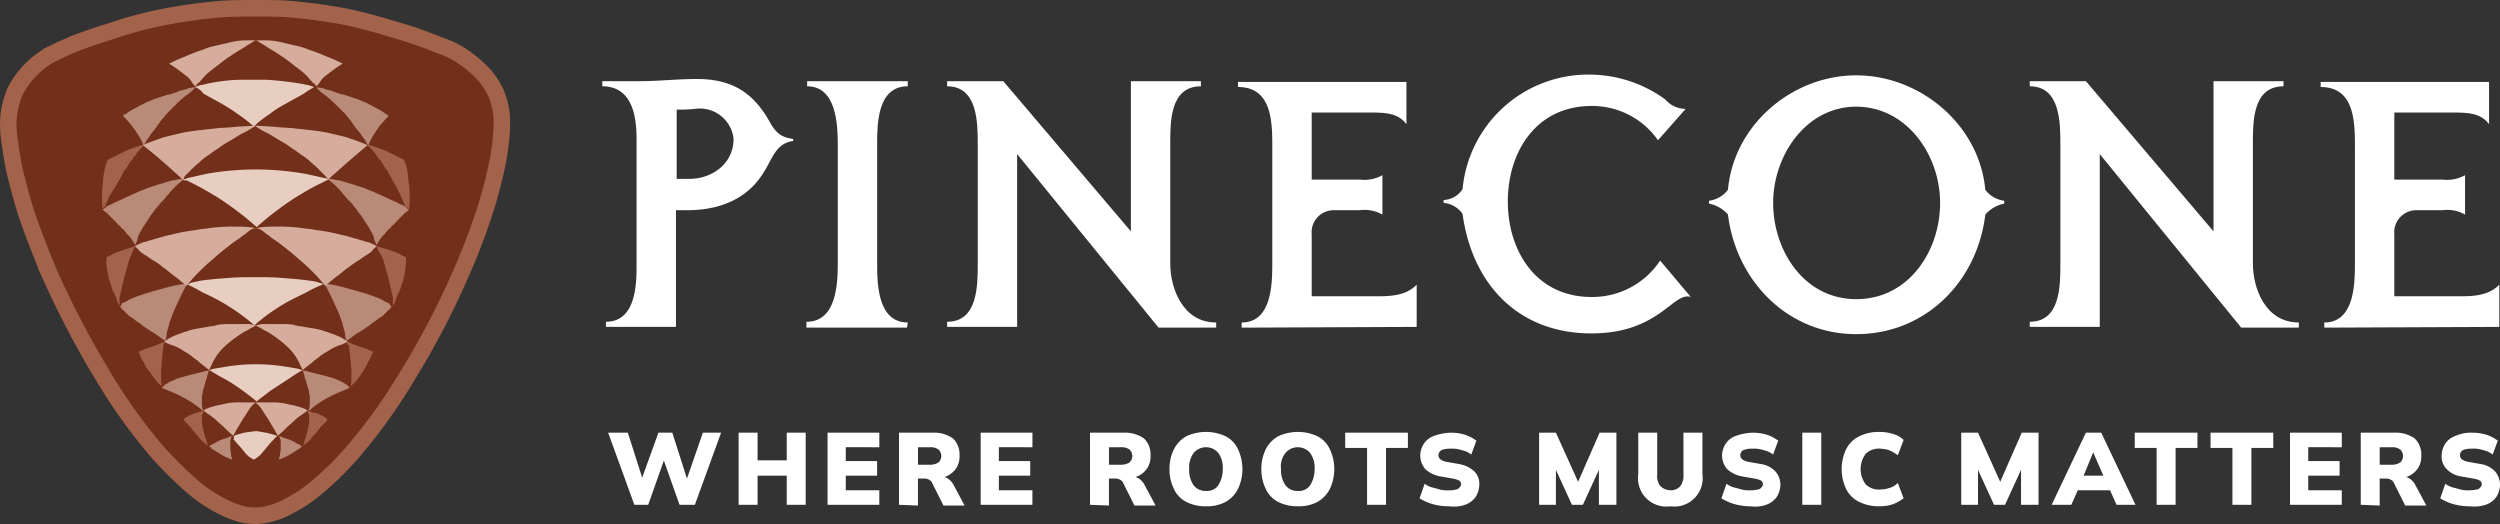
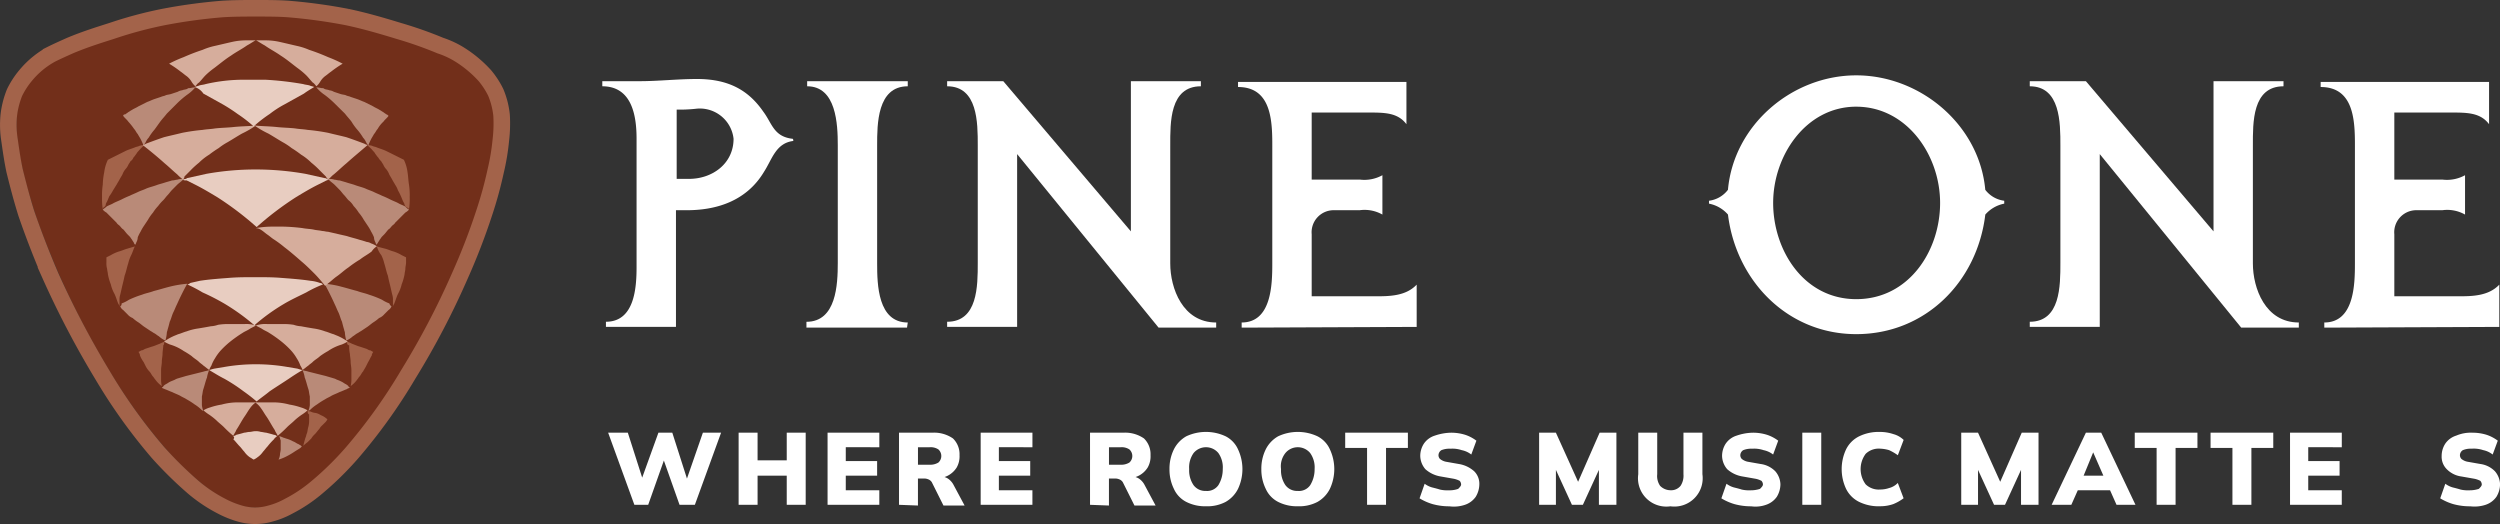
<svg xmlns="http://www.w3.org/2000/svg" width="302.042" height="63.312" viewBox="0 0 302.042 63.312">
  <rect x="0" y="0" width="302.042" height="63.312" fill="#333333" stroke="none" />
  <g id="pinecone-logo-horizontal-white_" data-name="pinecone-logo-horizontal-white " transform="translate(0.997 1)">
    <g id="Group_13248" data-name="Group 13248" transform="translate(71.771 8.015)">
      <path id="Path_36327" data-name="Path 36327" d="M121.777,36.187c-2.114.264-2.554,2.2-3.523,3.7-2.2,3.7-5.989,4.668-9.337,4.668H107.6V58.647H99.14v-.617c3.435,0,3.7-4.052,3.7-6.606v-15.5c0-2.731-.528-6.342-4.14-6.342v-.617h4.492c2.29,0,4.58-.264,6.958-.264,3.876,0,6.254,1.409,8.015,3.964,1.057,1.409,1.233,2.995,3.523,3.259C121.777,35.923,121.777,36.187,121.777,36.187Zm-11.891-3.876a18.411,18.411,0,0,1-2.2.088v8.368h1.5c2.819,0,5.373-1.85,5.373-4.844a4.1,4.1,0,0,0-4.668-3.611Z" transform="translate(-98.7 -28.172)" fill="#fff" />
      <path id="Path_36328" data-name="Path 36328" d="M138.855,58.771H126.7v-.7c3.611,0,3.787-4.492,3.787-7.135V36.751c0-2.554-.176-7.135-3.7-7.135V29h12.155v.617c-3.7,0-3.7,4.58-3.7,7.135V51.02c0,2.554.088,7.135,3.7,7.135l-.088.617Z" transform="translate(-102.037 -28.207)" fill="#fff" />
      <path id="Path_36329" data-name="Path 36329" d="M171.543,58.771,154.456,37.808V58.683H146v-.617c3.7,0,3.7-4.316,3.7-7.135V36.751c0-2.731,0-7.135-3.7-7.135V29h6.782L168.2,47.145V29h8.456v.617c-3.787,0-3.7,4.4-3.7,7.135V51.02c0,2.995,1.5,7.135,5.549,7.135v.617Z" transform="translate(-104.338 -28.207)" fill="#fff" />
      <path id="Path_36330" data-name="Path 36330" d="M186.34,58.783v-.617c3.611,0,3.7-4.58,3.7-7.135V37.468c0-3.083.176-7.751-4.14-7.751V29.1h20.347v5.109C205.19,32.8,203.6,32.8,201.578,32.8H194.8v8.1h5.813a4.493,4.493,0,0,0,2.731-.528v4.756a4.36,4.36,0,0,0-2.731-.528h-3.171a2.667,2.667,0,0,0-2.642,2.907V55h7.663c1.674,0,3.7,0,5.021-1.409V58.7l-21.139.088Z" transform="translate(-109.094 -28.219)" fill="#fff" />
-       <path id="Path_36331" data-name="Path 36331" d="M231.98,59.369c-8.9,0-14.445-5.989-15.59-14.445A3.11,3.11,0,0,0,214.1,43.6V43.25a2.861,2.861,0,0,0,2.29-1.321,15.246,15.246,0,0,1,15.5-13.829,15.634,15.634,0,0,1,8.984,2.995,3.249,3.249,0,0,0,2.466,1.145L240,36.027a9.706,9.706,0,0,0-8.015-4.14c-6.782,0-10.129,5.637-10.129,11.539S225.2,54.965,231.98,54.965a9.811,9.811,0,0,0,8.28-4.4l3.7,4.4c-2.114-.7-3.787,4.4-11.979,4.4Z" transform="translate(-112.455 -28.1)" fill="#fff" />
      <path id="Path_36332" data-name="Path 36332" d="M286.173,43.7a4.061,4.061,0,0,0-2.29,1.321c-.969,8.1-7.223,14.445-15.59,14.445s-14.533-6.518-15.5-14.445A4.061,4.061,0,0,0,250.5,43.7V43.35a3.414,3.414,0,0,0,2.29-1.321c.7-7.839,7.751-13.829,15.5-13.829s14.886,5.989,15.59,13.829a3.414,3.414,0,0,0,2.29,1.321V43.7Zm-17.88-11.715c-6.078,0-10.041,5.9-10.041,11.627s3.7,11.627,10.041,11.627,10.129-5.813,10.129-11.627S274.37,31.987,268.292,31.987Z" transform="translate(-116.793 -28.112)" fill="#fff" />
      <path id="Path_36333" data-name="Path 36333" d="M320.043,58.771,302.956,37.808V58.683H294.5v-.617c3.7,0,3.7-4.316,3.7-7.135V36.751c0-2.731,0-7.135-3.7-7.135V29h6.782L316.7,47.145V29h8.456v.617c-3.787,0-3.7,4.4-3.7,7.135V51.02c0,2.995,1.5,7.135,5.549,7.135v.617Z" transform="translate(-122.038 -28.207)" fill="#fff" />
      <path id="Path_36334" data-name="Path 36334" d="M334.84,58.783v-.617c3.611,0,3.7-4.58,3.7-7.135V37.468c0-3.083.176-7.751-4.14-7.751V29.1h20.347v5.109C353.69,32.8,352.1,32.8,350.078,32.8H343.3v8.1h5.813a4.493,4.493,0,0,0,2.731-.528v4.756a4.36,4.36,0,0,0-2.731-.528h-3.171a2.667,2.667,0,0,0-2.642,2.907V55h7.663c1.674,0,3.7,0,5.021-1.409V58.7l-21.139.088Z" transform="translate(-126.794 -28.219)" fill="#fff" />
    </g>
    <g id="Group_13250" data-name="Group 13250" transform="translate(0 0)">
      <g id="Group_13249" data-name="Group 13249" transform="translate(72.475 51.183)">
        <path id="Path_36335" data-name="Path 36335" d="M102.671,85.62,99.5,76.9h2.378l2.026,6.342h-.617l2.29-6.342h1.674l2.026,6.342h-.528l2.2-6.342h2.2l-3.171,8.72h-1.85l-2.026-5.725h.264l-2.026,5.725Z" transform="translate(-99.5 -76.812)" fill="#fff" />
        <path id="Path_36336" data-name="Path 36336" d="M117.4,85.62V76.9h2.29v3.347h3.523V76.9h2.29v8.72h-2.29V82.1H119.69V85.62Z" transform="translate(-101.634 -76.812)" fill="#fff" />
        <path id="Path_36337" data-name="Path 36337" d="M129.6,85.62V76.9h6.254v1.762H131.8v1.674h3.787V82.1H131.8v1.762h4.052V85.62Z" transform="translate(-103.088 -76.812)" fill="#fff" />
        <path id="Path_36338" data-name="Path 36338" d="M139.4,85.62V76.9h4.14a4.009,4.009,0,0,1,2.378.7,2.653,2.653,0,0,1,.793,2.026,2.7,2.7,0,0,1-.352,1.5,2.8,2.8,0,0,1-1.057.969,3.353,3.353,0,0,1-1.673.352l.088-.264h.617a1.776,1.776,0,0,1,.969.264,2.08,2.08,0,0,1,.7.793l1.321,2.466h-2.554l-1.409-2.819a.879.879,0,0,0-.44-.352,1.306,1.306,0,0,0-.617-.088h-.617v3.259l-2.29-.088Zm2.29-4.844H143.1a1.878,1.878,0,0,0,1.057-.264,1.068,1.068,0,0,0,0-1.585,1.693,1.693,0,0,0-1.057-.264H141.69v2.114Z" transform="translate(-104.256 -76.812)" fill="#fff" />
        <path id="Path_36339" data-name="Path 36339" d="M150.6,85.62V76.9h6.254v1.762H152.8v1.674h3.787V82.1H152.8v1.762h4.052V85.62Z" transform="translate(-105.591 -76.812)" fill="#fff" />
        <path id="Path_36340" data-name="Path 36340" d="M165.6,85.62V76.9h4.14a4.009,4.009,0,0,1,2.378.7,2.653,2.653,0,0,1,.793,2.026,2.7,2.7,0,0,1-.352,1.5,2.8,2.8,0,0,1-1.057.969,3.353,3.353,0,0,1-1.674.352l.088-.264h.617a1.776,1.776,0,0,1,.969.264,2.079,2.079,0,0,1,.7.793l1.321,2.466h-2.554l-1.409-2.819a.879.879,0,0,0-.44-.352,1.306,1.306,0,0,0-.617-.088h-.617v3.259l-2.29-.088Zm2.29-4.844H169.3a1.878,1.878,0,0,0,1.057-.264,1.068,1.068,0,0,0,0-1.585,1.693,1.693,0,0,0-1.057-.264H167.89v2.114Z" transform="translate(-107.379 -76.812)" fill="#fff" />
        <path id="Path_36341" data-name="Path 36341" d="M176.5,81.292a5.244,5.244,0,0,1,.528-2.378,3.732,3.732,0,0,1,1.5-1.585,5.615,5.615,0,0,1,4.756,0,3.276,3.276,0,0,1,1.5,1.585,5.615,5.615,0,0,1,0,4.756,3.731,3.731,0,0,1-1.5,1.585,4.754,4.754,0,0,1-2.378.528,4.991,4.991,0,0,1-2.378-.528,3.276,3.276,0,0,1-1.5-1.585,5.244,5.244,0,0,1-.528-2.378Zm2.378,0a3.164,3.164,0,0,0,.529,1.938,1.762,1.762,0,0,0,1.5.7,1.655,1.655,0,0,0,1.5-.7,3.635,3.635,0,0,0,.528-1.938,2.993,2.993,0,0,0-.528-1.938,1.943,1.943,0,0,0-2.995,0A2.993,2.993,0,0,0,178.878,81.292Z" transform="translate(-108.678 -76.8)" fill="#fff" />
        <path id="Path_36342" data-name="Path 36342" d="M189.1,81.292a5.244,5.244,0,0,1,.528-2.378,3.731,3.731,0,0,1,1.5-1.585,5.615,5.615,0,0,1,4.756,0,3.276,3.276,0,0,1,1.5,1.585,5.615,5.615,0,0,1,0,4.756,3.732,3.732,0,0,1-1.5,1.585,4.754,4.754,0,0,1-2.378.528,4.991,4.991,0,0,1-2.378-.528,3.276,3.276,0,0,1-1.5-1.585,5.244,5.244,0,0,1-.528-2.378Zm2.378,0a3.165,3.165,0,0,0,.528,1.938,1.762,1.762,0,0,0,1.5.7,1.655,1.655,0,0,0,1.5-.7,3.635,3.635,0,0,0,.529-1.938A2.993,2.993,0,0,0,195,79.354a1.943,1.943,0,0,0-2.995,0A2.558,2.558,0,0,0,191.478,81.292Z" transform="translate(-110.18 -76.8)" fill="#fff" />
        <path id="Path_36343" data-name="Path 36343" d="M203.242,85.62V78.75H200.6V76.9h7.575v1.85h-2.642v6.87Z" transform="translate(-111.55 -76.812)" fill="#fff" />
        <path id="Path_36344" data-name="Path 36344" d="M214.411,85.8a7.508,7.508,0,0,1-2.026-.264,6.609,6.609,0,0,1-1.585-.7l.617-1.762a2.755,2.755,0,0,0,.881.44c.352.088.7.176.969.264a3.948,3.948,0,0,0,1.057.088,3.061,3.061,0,0,0,1.145-.176c.176-.176.352-.352.352-.528a.673.673,0,0,0-.176-.44,2.662,2.662,0,0,0-.793-.264l-1.5-.264a3.641,3.641,0,0,1-1.85-.881,2.532,2.532,0,0,1-.617-1.585,2.73,2.73,0,0,1,.44-1.5,2.49,2.49,0,0,1,1.321-.969,6.333,6.333,0,0,1,1.938-.352,5.679,5.679,0,0,1,1.762.264,4.668,4.668,0,0,1,1.321.7l-.617,1.674a2.729,2.729,0,0,0-1.145-.528,3.65,3.65,0,0,0-1.409-.176,2.53,2.53,0,0,0-1.057.176.741.741,0,0,0-.352.617.673.673,0,0,0,.176.44,1.66,1.66,0,0,0,.793.352l1.5.264a3.641,3.641,0,0,1,1.85.881,2.123,2.123,0,0,1,.617,1.585,2.97,2.97,0,0,1-.44,1.5,2.6,2.6,0,0,1-1.321.969,4.151,4.151,0,0,1-1.85.176Z" transform="translate(-112.766 -76.812)" fill="#fff" />
        <path id="Path_36345" data-name="Path 36345" d="M227.2,85.62V76.9h2.026l2.907,6.43h-.44l2.819-6.43h2.026v8.72h-2.114V80.247h.528l-2.466,5.373h-1.321L228.7,80.247h.529V85.62Z" transform="translate(-114.721 -76.812)" fill="#fff" />
        <path id="Path_36346" data-name="Path 36346" d="M244.676,85.8a3.426,3.426,0,0,1-3.876-3.876V76.9h2.29v5.021a2.082,2.082,0,0,0,.352,1.409,1.784,1.784,0,0,0,1.233.529,1.478,1.478,0,0,0,1.233-.529,2.234,2.234,0,0,0,.352-1.409V76.9h2.29v5.021a3.426,3.426,0,0,1-3.875,3.876Z" transform="translate(-116.342 -76.812)" fill="#fff" />
        <path id="Path_36347" data-name="Path 36347" d="M255.811,85.8a7.508,7.508,0,0,1-2.026-.264,6.608,6.608,0,0,1-1.585-.7l.617-1.762a2.755,2.755,0,0,0,.881.44c.352.088.7.176.969.264a3.948,3.948,0,0,0,1.057.088,3.451,3.451,0,0,0,1.145-.176c.176-.176.352-.352.352-.528a.673.673,0,0,0-.176-.44,2.663,2.663,0,0,0-.793-.264l-1.5-.264a3.641,3.641,0,0,1-1.85-.881,2.532,2.532,0,0,1-.617-1.585,2.73,2.73,0,0,1,.44-1.5,2.49,2.49,0,0,1,1.321-.969,6.334,6.334,0,0,1,1.938-.352,5.679,5.679,0,0,1,1.762.264,4.668,4.668,0,0,1,1.321.7l-.617,1.674a2.73,2.73,0,0,0-1.145-.528,3.651,3.651,0,0,0-1.409-.176,2.53,2.53,0,0,0-1.057.176.742.742,0,0,0-.352.617.673.673,0,0,0,.176.44,1.659,1.659,0,0,0,.793.352l1.5.264a3.034,3.034,0,0,1,1.762.881,2.533,2.533,0,0,1,.617,1.585,2.969,2.969,0,0,1-.44,1.5,2.6,2.6,0,0,1-1.321.969,3.763,3.763,0,0,1-1.762.176Z" transform="translate(-117.701 -76.812)" fill="#fff" />
        <path id="Path_36348" data-name="Path 36348" d="M263.3,85.62V76.9h2.29v8.72Z" transform="translate(-119.024 -76.812)" fill="#fff" />
        <path id="Path_36349" data-name="Path 36349" d="M273.28,85.784a5.363,5.363,0,0,1-2.466-.528,3.457,3.457,0,0,1-1.585-1.585,5.615,5.615,0,0,1,0-4.756,3.457,3.457,0,0,1,1.585-1.585,5.363,5.363,0,0,1,2.466-.528,5.129,5.129,0,0,1,1.674.264,2.839,2.839,0,0,1,1.233.7l-.7,1.85A6.567,6.567,0,0,0,274.425,79a4.422,4.422,0,0,0-1.057-.176,2.271,2.271,0,0,0-1.762.617,3.083,3.083,0,0,0,0,3.7,2.271,2.271,0,0,0,1.762.617,3.286,3.286,0,0,0,1.057-.176,2.216,2.216,0,0,0,1.057-.617l.7,1.85a5.614,5.614,0,0,1-1.233.7,4.767,4.767,0,0,1-1.674.264Z" transform="translate(-119.667 -76.8)" fill="#fff" />
        <path id="Path_36350" data-name="Path 36350" d="M285.1,85.62V76.9h2.026l2.907,6.43h-.44l2.819-6.43h2.026v8.72h-2.114V80.247h.529l-2.466,5.373h-1.321L286.6,80.247h.528V85.62Z" transform="translate(-121.622 -76.812)" fill="#fff" />
        <path id="Path_36351" data-name="Path 36351" d="M297.5,85.62l4.14-8.72h1.85l4.14,8.72h-2.29l-1.057-2.378.881.617h-5.109l.881-.617-1.057,2.378Zm5.021-6.342-1.409,3.435-.352-.617h3.611l-.352.617-1.5-3.435Z" transform="translate(-123.1 -76.812)" fill="#fff" />
        <path id="Path_36352" data-name="Path 36352" d="M311.542,85.62V78.75H308.9V76.9h7.575v1.85h-2.642v6.87Z" transform="translate(-124.459 -76.812)" fill="#fff" />
        <path id="Path_36353" data-name="Path 36353" d="M321.942,85.62V78.75H319.3V76.9h7.575v1.85h-2.642v6.87Z" transform="translate(-125.699 -76.812)" fill="#fff" />
        <path id="Path_36354" data-name="Path 36354" d="M330.2,85.62V76.9h6.254v1.762H332.4v1.674h3.787V82.1H332.4v1.762h4.052V85.62Z" transform="translate(-126.998 -76.812)" fill="#fff" />
-         <path id="Path_36355" data-name="Path 36355" d="M339.9,85.62V76.9h4.14a4.009,4.009,0,0,1,2.378.7,2.653,2.653,0,0,1,.793,2.026,2.7,2.7,0,0,1-.352,1.5,2.8,2.8,0,0,1-1.057.969,3.353,3.353,0,0,1-1.674.352l.088-.264h.617a1.776,1.776,0,0,1,.969.264,2.08,2.08,0,0,1,.7.793l1.321,2.466h-2.554l-1.409-2.819a.879.879,0,0,0-.44-.352,1.306,1.306,0,0,0-.617-.088h-.617v3.259l-2.29-.088Zm2.29-4.844H343.6a1.879,1.879,0,0,0,1.057-.264,1.068,1.068,0,0,0,0-1.585,1.693,1.693,0,0,0-1.057-.264H342.19v2.114Z" transform="translate(-128.154 -76.812)" fill="#fff" />
        <path id="Path_36356" data-name="Path 36356" d="M354.411,85.8a7.507,7.507,0,0,1-2.026-.264,6.608,6.608,0,0,1-1.585-.7l.617-1.762a2.755,2.755,0,0,0,.881.44c.352.088.7.176.969.264a3.948,3.948,0,0,0,1.057.088,3.451,3.451,0,0,0,1.145-.176c.176-.176.352-.352.352-.528a.673.673,0,0,0-.176-.44,2.661,2.661,0,0,0-.793-.264l-1.5-.264a3.034,3.034,0,0,1-1.762-.881,2.123,2.123,0,0,1-.617-1.585,2.73,2.73,0,0,1,.44-1.5,2.491,2.491,0,0,1,1.321-.969,4.481,4.481,0,0,1,1.938-.352,5.679,5.679,0,0,1,1.762.264,4.668,4.668,0,0,1,1.321.7l-.617,1.674A2.73,2.73,0,0,0,356,79.014a3.651,3.651,0,0,0-1.409-.176,2.529,2.529,0,0,0-1.057.176.741.741,0,0,0-.352.617.673.673,0,0,0,.176.44,1.66,1.66,0,0,0,.793.352l1.5.264a3.034,3.034,0,0,1,1.762.881,2.533,2.533,0,0,1,.617,1.585,2.97,2.97,0,0,1-.44,1.5,2.6,2.6,0,0,1-1.321.969,4.289,4.289,0,0,1-1.85.176Z" transform="translate(-129.453 -76.812)" fill="#fff" />
      </g>
-       <path id="Path_36357" data-name="Path 36357" d="M48.783,20c-1.5,0-2.73,0-3.964.088a64.19,64.19,0,0,0-7.046.973c-1.938.442-3.964.973-6.166,1.593a45.209,45.209,0,0,0-4.933,1.77,12.52,12.52,0,0,0-2.2,1.062,9.193,9.193,0,0,0-2.819,2.3,6.583,6.583,0,0,0-1.145,1.858,7.874,7.874,0,0,0-.617,2.478,10.449,10.449,0,0,0,.088,2.832,31.316,31.316,0,0,0,.617,3.628c.352,1.681.881,3.274,1.409,5.044.793,2.389,1.762,4.778,2.907,7.433a100.789,100.789,0,0,0,6.166,11.857,66.772,66.772,0,0,0,6.694,9.291,35.615,35.615,0,0,0,4.14,4.07,16.334,16.334,0,0,0,3.259,2.212,11.918,11.918,0,0,0,2.026.8,7.585,7.585,0,0,0,3.259,0,11.917,11.917,0,0,0,2.026-.8,19.3,19.3,0,0,0,3.259-2.212,35.617,35.617,0,0,0,4.14-4.07,64.889,64.889,0,0,0,6.694-9.291,100.787,100.787,0,0,0,6.166-11.857c1.145-2.655,2.114-5.044,2.907-7.433.528-1.681,1.057-3.451,1.409-5.044a31.312,31.312,0,0,0,.617-3.628,16.091,16.091,0,0,0,.088-2.832,7.312,7.312,0,0,0-.617-2.478A10.606,10.606,0,0,0,76,27.787a10.375,10.375,0,0,0-2.819-2.3,23.926,23.926,0,0,0-2.2-1.062c-1.409-.619-3.083-1.15-4.933-1.77a48.841,48.841,0,0,0-6.166-1.593,61.381,61.381,0,0,0-7.046-.973C51.425,20,50.1,20,48.783,20Z" transform="translate(-18.865 -19.119)" fill="#722f1a" />
+       <path id="Path_36357" data-name="Path 36357" d="M48.783,20c-1.5,0-2.73,0-3.964.088a64.19,64.19,0,0,0-7.046.973c-1.938.442-3.964.973-6.166,1.593a45.209,45.209,0,0,0-4.933,1.77,12.52,12.52,0,0,0-2.2,1.062,9.193,9.193,0,0,0-2.819,2.3,6.583,6.583,0,0,0-1.145,1.858,7.874,7.874,0,0,0-.617,2.478,10.449,10.449,0,0,0,.088,2.832,31.316,31.316,0,0,0,.617,3.628c.352,1.681.881,3.274,1.409,5.044.793,2.389,1.762,4.778,2.907,7.433a100.789,100.789,0,0,0,6.166,11.857,66.772,66.772,0,0,0,6.694,9.291,35.615,35.615,0,0,0,4.14,4.07,16.334,16.334,0,0,0,3.259,2.212,11.918,11.918,0,0,0,2.026.8,7.585,7.585,0,0,0,3.259,0,11.917,11.917,0,0,0,2.026-.8,19.3,19.3,0,0,0,3.259-2.212,35.617,35.617,0,0,0,4.14-4.07,64.889,64.889,0,0,0,6.694-9.291,100.787,100.787,0,0,0,6.166-11.857c1.145-2.655,2.114-5.044,2.907-7.433.528-1.681,1.057-3.451,1.409-5.044a31.312,31.312,0,0,0,.617-3.628,16.091,16.091,0,0,0,.088-2.832,7.312,7.312,0,0,0-.617-2.478A10.606,10.606,0,0,0,76,27.787a10.375,10.375,0,0,0-2.819-2.3,23.926,23.926,0,0,0-2.2-1.062c-1.409-.619-3.083-1.15-4.933-1.77a48.841,48.841,0,0,0-6.166-1.593,61.381,61.381,0,0,0-7.046-.973C51.425,20,50.1,20,48.783,20" transform="translate(-18.865 -19.119)" fill="#722f1a" />
      <path id="Path_36358" data-name="Path 36358" d="M48.652,19c-1.321,0-2.642,0-4.052.088a65.766,65.766,0,0,0-7.135.973,50.121,50.121,0,0,0-6.254,1.681c-1.674.531-3.347,1.062-5.021,1.769-.793.354-1.585.708-2.29,1.062a10.627,10.627,0,0,0-3.083,2.566A10.051,10.051,0,0,0,19.5,29.174a10.489,10.489,0,0,0-.7,2.743,11.585,11.585,0,0,0,.088,3.008c.176,1.239.352,2.477.617,3.716.44,1.769.881,3.45,1.409,5.131.881,2.566,1.85,5.043,2.907,7.52a110.208,110.208,0,0,0,6.254,11.944A65.905,65.905,0,0,0,36.849,72.7a47,47,0,0,0,4.228,4.158,17.943,17.943,0,0,0,3.435,2.3,11.459,11.459,0,0,0,2.2.885,6.578,6.578,0,0,0,3.7,0,9.564,9.564,0,0,0,2.2-.885,17.943,17.943,0,0,0,3.435-2.3A37.537,37.537,0,0,0,60.278,72.7a65.906,65.906,0,0,0,6.782-9.467,95.933,95.933,0,0,0,6.254-11.944,77.9,77.9,0,0,0,2.907-7.52,48.866,48.866,0,0,0,1.409-5.131,27.244,27.244,0,0,0,.617-3.716,16.922,16.922,0,0,0,.088-3.008,9.668,9.668,0,0,0-.7-2.743,10.05,10.05,0,0,0-1.321-2.035,14.443,14.443,0,0,0-3.083-2.566,10.787,10.787,0,0,0-2.29-1.062,48.19,48.19,0,0,0-5.021-1.769c-2.026-.619-4.14-1.239-6.254-1.681a65.766,65.766,0,0,0-7.135-.973C51.294,19,49.973,19,48.652,19Z" transform="translate(-18.734 -19)" fill="none" stroke="#a3634a" stroke-width="2" />
      <path id="Path_36359" data-name="Path 36359" d="M65.2,64.5a4.29,4.29,0,0,1,.617.264c.264.088.617.264.969.352l.793.264c.176.088.264.176.44.176.176.088.264.176.352.176-.088.176-.176.264-.176.44-.176.264-.264.528-.44.793l-.264.528c-.088.176-.264.44-.352.617-.176.176-.264.44-.44.617-.088.088-.176.264-.264.352a3.363,3.363,0,0,1-.793.793,3.3,3.3,0,0,0,.088-.881V67.935c0-.352-.088-.7-.088-.969,0-.352-.088-.7-.088-.969a4.289,4.289,0,0,1-.088-1.057c-.264,0-.264-.264-.264-.44" transform="translate(-24.273 -24.227)" fill="#a3634a" />
      <path id="Path_36360" data-name="Path 36360" d="M59.728,73.9c.088,0,.176.088.352.088a1.633,1.633,0,0,0,.617.176,1.865,1.865,0,0,1,.617.264,2.208,2.208,0,0,1,.617.352c.088.088.176.088.176.176a1.546,1.546,0,0,1-.352.44l-.264.264a1.546,1.546,0,0,0-.352.44c-.176.176-.352.44-.528.617a2.336,2.336,0,0,0-.44.528l-.44.44a6.49,6.49,0,0,0-.528.44c.088-.352.176-.7.264-.969.088-.176.088-.352.176-.528.088-.264.088-.528.176-.793a3,3,0,0,0,.088-.881V74.34c-.176-.088-.176-.264-.176-.44" transform="translate(-23.558 -25.272)" fill="#a3634a" />
      <path id="Path_36361" data-name="Path 36361" d="M69.3,51.5c.264.088.617.176.969.264s.7.264,1.057.352a4.72,4.72,0,0,1,.969.44l.528.264v.617c0,.264-.088.528-.088.793,0,.176-.088.44-.088.617a6.487,6.487,0,0,1-.352,1.233,4.424,4.424,0,0,1-.44,1.145c-.176.352-.264.7-.44,1.145-.088.176-.176.264-.176.44v-.793a1.939,1.939,0,0,0-.088-.7c-.088-.352-.176-.793-.264-1.145s-.176-.7-.264-1.145c-.176-.44-.264-.969-.44-1.5a4.292,4.292,0,0,0-.352-.969A2.977,2.977,0,0,1,69.3,51.5" transform="translate(-24.761 -22.729)" fill="#a3634a" />
      <path id="Path_36362" data-name="Path 36362" d="M52.7,23.4h1.321a7.757,7.757,0,0,1,1.5.176c.793.176,1.5.352,2.29.528a7.751,7.751,0,0,1,1.321.44,24.427,24.427,0,0,1,2.29.881,15.5,15.5,0,0,1,1.762.793,13.438,13.438,0,0,0-1.409.969c-.264.176-.44.352-.7.528a2.375,2.375,0,0,0-.617.7,2.335,2.335,0,0,1-.44.528c-.176-.176-.264-.352-.44-.44-.264-.264-.528-.617-.793-.881a9.33,9.33,0,0,0-1.057-.881c-.7-.528-1.321-1.057-2.026-1.5-.617-.44-1.321-.793-1.938-1.233-.352-.176-.7-.44-1.057-.617" transform="translate(-22.783 -19.524)" fill="#d6ad9c" />
      <path id="Path_36363" data-name="Path 36363" d="M39.771,64.5a4.291,4.291,0,0,0-.617.264c-.264.088-.617.264-.969.352l-.793.264c-.176.088-.264.176-.44.176-.176.088-.264.176-.352.176.088.176.176.264.176.44a3.571,3.571,0,0,0,.44.793l.264.528a2.677,2.677,0,0,0,.44.617c.176.176.264.44.44.617.088.088.176.264.264.352a3.363,3.363,0,0,0,.793.793,3.3,3.3,0,0,1-.088-.881V67.935c0-.352.088-.7.088-.969,0-.352.088-.7.088-.969,0-.352.088-.7.088-1.057.088,0,.088-.264.176-.44" transform="translate(-20.864 -24.227)" fill="#a3634a" />
      <path id="Path_36364" data-name="Path 36364" d="M51.282,23.4H49.96a7.757,7.757,0,0,0-1.5.176c-.793.176-1.5.352-2.29.528a7.752,7.752,0,0,0-1.321.44,24.426,24.426,0,0,0-2.29.881,15.5,15.5,0,0,0-1.762.793,13.438,13.438,0,0,1,1.409.969c.264.176.44.352.7.528a2.375,2.375,0,0,1,.617.7,2.335,2.335,0,0,0,.44.528c.176-.176.264-.352.44-.44.264-.264.528-.617.793-.881a9.33,9.33,0,0,1,1.057-.881c.7-.528,1.321-1.057,2.026-1.5.617-.44,1.321-.793,1.938-1.233.352-.176.7-.44,1.057-.617" transform="translate(-21.364 -19.524)" fill="#d6ad9c" />
      <path id="Path_36365" data-name="Path 36365" d="M35.635,51.5c-.264.088-.617.176-.881.264-.352.088-.7.264-1.057.352a4.721,4.721,0,0,0-.969.44l-.528.264v.617a2.439,2.439,0,0,0,.088.793c0,.176.088.44.088.617a6.488,6.488,0,0,0,.352,1.233,4.425,4.425,0,0,0,.44,1.145c.176.352.264.7.44,1.145.088.176.176.264.176.44v-.793a1.939,1.939,0,0,1,.088-.7c.088-.352.176-.793.264-1.145s.176-.7.264-1.145c.176-.44.264-.969.44-1.5a4.293,4.293,0,0,1,.352-.969c.176-.352.264-.7.44-1.057" transform="translate(-20.339 -22.729)" fill="#a3634a" />
-       <path id="Path_36366" data-name="Path 36366" d="M45.178,73.9c-.088,0-.176.088-.352.088a1.633,1.633,0,0,1-.617.176c-.176.088-.44.176-.617.264a2.208,2.208,0,0,0-.617.352c-.088.088-.176.088-.176.176a1.546,1.546,0,0,0,.352.44l.264.264a1.546,1.546,0,0,1,.352.44c.176.176.352.44.528.617a2.336,2.336,0,0,1,.44.528l.44.44a6.487,6.487,0,0,1,.528.44c-.088-.352-.176-.7-.264-.969-.088-.176-.088-.352-.176-.528-.088-.264-.088-.528-.176-.793A3,3,0,0,1,45,74.957V74.34c.176-.088.176-.264.176-.44" transform="translate(-21.603 -25.272)" fill="#a3634a" />
      <path id="Path_36367" data-name="Path 36367" d="M31.688,45.451a8.546,8.546,0,0,1-.088-1.5,8.546,8.546,0,0,1,.088-1.5,8.678,8.678,0,0,1,.176-1.5,4.834,4.834,0,0,1,.44-1.5l.528-.264.528-.264.528-.264.528-.264c.352-.176.7-.264,1.145-.44.176-.088.352-.088.528-.176a1.306,1.306,0,0,1,.617-.088,5.316,5.316,0,0,0-.7.7,1.216,1.216,0,0,0-.264.352c-.088.088-.176.264-.352.44a.879.879,0,0,1-.352.44c-.088.176-.176.264-.264.44a1.842,1.842,0,0,1-.352.528,2.208,2.208,0,0,0-.352.617c-.088.176-.264.44-.352.617s-.264.44-.352.617c-.176.264-.264.44-.44.7a4.915,4.915,0,0,1-.44.7c-.088.176-.176.44-.264.617s-.176.264-.176.44c0,.088-.088.176-.176.264-.176.088-.176.176-.176.264" transform="translate(-20.268 -21.145)" fill="#a3634a" />
      <path id="Path_36368" data-name="Path 36368" d="M73.021,45.451a8.546,8.546,0,0,0,.088-1.5,8.546,8.546,0,0,0-.088-1.5c-.088-.528-.088-.969-.176-1.5a4.833,4.833,0,0,0-.44-1.5l-.528-.264-.528-.264-.528-.264L70.29,38.4c-.352-.176-.7-.264-1.145-.44-.176-.088-.352-.088-.528-.176A1.306,1.306,0,0,0,68,37.7a5.316,5.316,0,0,1,.7.7,1.216,1.216,0,0,1,.264.352c.088.088.176.264.352.44a1.921,1.921,0,0,0,.352.44c.088.176.176.264.264.44a1.842,1.842,0,0,0,.352.528,2.208,2.208,0,0,1,.352.617c.088.176.264.44.352.617s.264.44.352.617a2.637,2.637,0,0,1,.352.7,5.2,5.2,0,0,1,.352.7c.088.176.176.44.264.617s.176.264.176.44c.088.088.088.176.176.264.264.088.352.176.352.264" transform="translate(-24.606 -21.145)" fill="#a3634a" />
      <path id="Path_36369" data-name="Path 36369" d="M39.8,70.514c.088-.088.176-.088.176-.176a1.216,1.216,0,0,1,.352-.264c.176-.088.264-.176.44-.264s.44-.176.617-.264a1.488,1.488,0,0,1,.44-.176c.264-.088.617-.176.881-.264l1.057-.264,1.057-.264c.264-.088.44-.088.7-.176a3.355,3.355,0,0,0-.264.881c-.176.44-.264.881-.44,1.409-.088.264-.088.528-.176.881v1.057a2.723,2.723,0,0,0,.176.7,1.216,1.216,0,0,1-.352-.264,4.884,4.884,0,0,0-.7-.528,9.282,9.282,0,0,0-.969-.617c-.264-.176-.528-.264-.793-.44-.352-.176-.617-.264-.969-.44-.264-.088-.617-.264-.881-.352-.176-.088-.264-.088-.352-.176" transform="translate(-21.245 -24.677)" fill="#b98a78" />
      <path id="Path_36370" data-name="Path 36370" d="M72.377,46a1.546,1.546,0,0,1-.44.352l-.352.352-.352.352-.264.264-.264.264c-.088.176-.264.264-.352.352-.176.176-.264.352-.44.44-.176.176-.352.44-.528.617l-.264.264c-.088.088-.176.264-.264.352-.088.176-.176.264-.264.44-.088.088-.088.176-.176.176,0-.088-.088-.176-.088-.264a1.273,1.273,0,0,1-.176-.617,5.233,5.233,0,0,0-.352-.7,5.053,5.053,0,0,0-.352-.617l-.529-.793a5.345,5.345,0,0,0-.617-.881,4.84,4.84,0,0,0-.617-.793,2.374,2.374,0,0,0-.617-.7c-.176-.176-.352-.44-.528-.617s-.352-.44-.528-.617L63.393,43c-.176-.176-.44-.352-.617-.528-.088-.088-.176-.088-.176-.176a1.955,1.955,0,0,1,.793.088c.176,0,.352.088.617.088.264.088.617.176.881.264s.617.176.881.264c.44.176.881.264,1.321.44.352.176.7.264,1.057.44s.617.264.969.44a10.327,10.327,0,0,1,.969.44c.352.176.617.264.969.44.264.176.617.264.881.44a1.546,1.546,0,0,0,.44.352" transform="translate(-23.963 -21.672)" fill="#b98a78" />
      <path id="Path_36371" data-name="Path 36371" d="M70.2,59.331a.879.879,0,0,1-.352.44l-.528.528a1.58,1.58,0,0,1-.617.44,4.886,4.886,0,0,1-.7.528c-.264.176-.44.352-.7.528l-.793.528c-.176.088-.264.176-.44.264s-.352.264-.528.352a3.074,3.074,0,0,1-.793.528,4.544,4.544,0,0,1-.176-.969c0-.088-.088-.264-.088-.352-.088-.264-.176-.617-.264-.969-.176-.352-.264-.793-.44-1.145s-.264-.617-.44-.969c-.352-.793-.881-1.85-1.233-2.466a10.612,10.612,0,0,1,2.026.352c.7.176,1.233.352,1.938.528.44.176.969.264,1.409.44a11.764,11.764,0,0,1,1.585.617,4.114,4.114,0,0,0,.881.44.6.6,0,0,0,.264.352" transform="translate(-23.903 -23.315)" fill="#b98a78" />
      <path id="Path_36372" data-name="Path 36372" d="M34.5,33.235c.176.264.44.44.617.7a7.7,7.7,0,0,1,.7.881c.176.176.264.44.44.617.088.176.264.44.352.617a6.984,6.984,0,0,1,.352.793c.088-.176.176-.264.264-.44a1.842,1.842,0,0,1,.352-.528,6.722,6.722,0,0,1,.7-.969c.264-.352.44-.617.7-.969s.528-.617.793-.969l1.321-1.321a11.157,11.157,0,0,1,1.145-.969,4.616,4.616,0,0,0,.969-.881c-.352,0-.528.088-.7.088a.324.324,0,0,0-.264.088c-.176.088-.44.088-.617.176a1.252,1.252,0,0,0-.528.176l-.793.264c-.264.088-.528.088-.7.176s-.352.088-.528.176l-.793.264c-.264.088-.617.264-.881.352l-1.057.528c-.264.176-.528.264-.793.44-.176.088-.264.176-.44.264-.088.088-.264.176-.352.264-.176,0-.264.088-.264.176" transform="translate(-20.613 -20.239)" fill="#b98a78" />
      <path id="Path_36373" data-name="Path 36373" d="M64.825,70.514c-.088-.088-.176-.088-.176-.176a1.216,1.216,0,0,0-.352-.264c-.176-.088-.264-.176-.44-.264a4.3,4.3,0,0,0-.617-.264,1.488,1.488,0,0,0-.44-.176c-.264-.088-.617-.176-.881-.264l-1.057-.264L59.8,68.576c-.264-.088-.44-.088-.7-.176a3.356,3.356,0,0,1,.264.881c.176.44.264.881.44,1.409.088.264.088.528.176.881v1.057a2.723,2.723,0,0,1-.176.7,1.216,1.216,0,0,0,.352-.264,4.884,4.884,0,0,1,.7-.528,9.284,9.284,0,0,1,.969-.617c.264-.176.528-.264.793-.44.352-.176.617-.264.969-.44.264-.088.617-.264.881-.352.088-.088.176-.088.352-.176" transform="translate(-23.546 -24.677)" fill="#b98a78" />
-       <path id="Path_36374" data-name="Path 36374" d="M46.3,78.633l.088-.088c.088-.088.176-.088.264-.176.264-.088.44-.264.7-.352a3.681,3.681,0,0,1,.881-.352c.176-.088.352-.088.44-.176.088,0,.176-.088.352-.088a.307.307,0,0,1-.088.176c0,.176-.088.264-.088.352v1.057c0,.176.088.44.088.617a1.633,1.633,0,0,0,.176.617,6.062,6.062,0,0,1-.7-.264,8.8,8.8,0,0,1-1.233-.7c-.264-.176-.44-.264-.7-.44.088,0,0-.088-.176-.176" transform="translate(-22.02 -25.689)" fill="#b98a78" />
      <path id="Path_36375" data-name="Path 36375" d="M69.72,33.235c-.176.264-.44.44-.617.7a3.449,3.449,0,0,0-.7.881c-.176.176-.264.44-.44.617-.088.176-.264.44-.352.617a6.985,6.985,0,0,0-.352.793c-.088-.176-.176-.264-.264-.44a1.842,1.842,0,0,0-.352-.528,6.72,6.72,0,0,0-.7-.969,6.723,6.723,0,0,1-.7-.969c-.264-.352-.528-.617-.793-.969L63.114,31.65a11.156,11.156,0,0,0-1.145-.969A4.616,4.616,0,0,1,61,29.8c.352,0,.528.088.7.088a.324.324,0,0,1,.264.088c.176.088.44.088.617.176a1.252,1.252,0,0,1,.528.176l.793.264c.264.088.528.088.7.176s.352.088.528.176l.793.264c.264.088.617.264.881.352l1.057.528c.264.176.528.264.793.44.176.088.264.176.44.264.088.088.264.176.352.264.088,0,.176.088.264.176" transform="translate(-23.772 -20.239)" fill="#b98a78" />
      <path id="Path_36376" data-name="Path 36376" d="M31.7,46a1.546,1.546,0,0,0,.44.352l.352.352.352.352.264.264.264.264c.088.176.264.264.352.352.176.176.264.352.44.44.176.176.352.44.528.617l.264.264c.088.088.176.264.264.352.088.176.176.264.264.44a.189.189,0,0,0,.176.176c0-.088.088-.176.088-.264a1.273,1.273,0,0,0,.176-.617,5.231,5.231,0,0,1,.352-.7,5.051,5.051,0,0,1,.352-.617l.528-.793a5.348,5.348,0,0,1,.617-.881,4.841,4.841,0,0,1,.617-.793,5.035,5.035,0,0,1,.617-.7c.176-.176.352-.44.528-.617s.352-.44.528-.617L40.684,43c.176-.176.44-.352.617-.528.088-.088.176-.088.176-.176a1.955,1.955,0,0,0-.793.088c-.176,0-.352.088-.617.088-.264.088-.617.176-.881.264s-.617.176-.881.264c-.44.176-.881.264-1.321.44-.352.176-.7.264-1.057.44s-.617.264-.969.44a10.329,10.329,0,0,0-.969.44c-.352.176-.617.264-.969.44-.264.176-.617.264-.881.44-.176.176-.352.264-.44.352" transform="translate(-20.28 -21.672)" fill="#b98a78" />
      <path id="Path_36377" data-name="Path 36377" d="M58.619,78.633l-.088-.088c-.088-.088-.176-.088-.264-.176-.264-.088-.44-.264-.7-.352a3.681,3.681,0,0,0-.881-.352c-.176-.088-.352-.088-.44-.176-.088,0-.176-.088-.352-.088a.307.307,0,0,0,.088.176c0,.176.088.264.088.352v1.057c0,.176-.088.44-.088.617a1.633,1.633,0,0,1-.176.617,6.061,6.061,0,0,0,.7-.264,8.8,8.8,0,0,0,1.233-.7c.264-.176.44-.264.7-.44l.176-.176" transform="translate(-23.152 -25.689)" fill="#b98a78" />
      <path id="Path_36378" data-name="Path 36378" d="M34.1,59.331a.879.879,0,0,0,.352.44l.528.528a1.58,1.58,0,0,0,.617.44,4.885,4.885,0,0,0,.7.528c.264.176.44.352.7.528l.793.528c.176.088.264.176.44.264s.352.264.528.352a3.074,3.074,0,0,0,.793.528,4.545,4.545,0,0,0,.176-.969c0-.088.088-.264.088-.352.088-.264.176-.617.264-.969.176-.352.264-.793.44-1.145s.264-.617.44-.969c.352-.793.881-1.85,1.233-2.466a13.2,13.2,0,0,0-2.114.352c-.7.176-1.233.352-1.938.528-.44.176-.969.264-1.409.44a11.764,11.764,0,0,0-1.585.617,4.114,4.114,0,0,1-.881.44c0,.264-.088.264-.176.352" transform="translate(-20.566 -23.315)" fill="#b98a78" />
      <path id="Path_36379" data-name="Path 36379" d="M51.2,62.276c-.264.176-.528.264-.793.44s-.528.264-.793.44a15.566,15.566,0,0,0-1.5,1.057,10.558,10.558,0,0,0-1.057.969,5.491,5.491,0,0,0-.793,1.057,4.115,4.115,0,0,0-.44.881,2.932,2.932,0,0,0-.264.528c-.264-.176-.44-.352-.7-.528-.176-.176-.352-.264-.528-.44-.264-.264-.617-.44-.881-.7a9.281,9.281,0,0,0-.969-.617,5.842,5.842,0,0,0-1.674-.793,5.191,5.191,0,0,1-.7-.352,6.569,6.569,0,0,1,1.057-.617c.176-.088.44-.176.617-.264.352-.088.7-.264,1.057-.352a6.6,6.6,0,0,1,1.409-.352c.528-.088,1.057-.176,1.5-.264a3.129,3.129,0,0,0,.881-.176,7.578,7.578,0,0,1,1.409-.088h1.762a3.651,3.651,0,0,1,1.409.176" transform="translate(-21.281 -23.951)" fill="#d6ad9c" />
      <path id="Path_36380" data-name="Path 36380" d="M61.4,41.518c.264-.176.44-.44.7-.617.528-.44.969-.881,1.5-1.321.881-.793,1.85-1.585,2.554-2.2-.088-.088-.264-.088-.352-.176-.7-.264-1.409-.528-2.2-.793-.7-.176-1.5-.352-2.2-.528a23.741,23.741,0,0,0-2.466-.352c-.528-.088-.969-.088-1.5-.176-.793-.088-1.5-.088-2.29-.176-.881-.088-1.674-.088-2.642-.176a11.482,11.482,0,0,0,1.674.969c.617.352,1.145.7,1.762,1.057a7.346,7.346,0,0,1,1.057.7,12.884,12.884,0,0,1,1.145.793,6.651,6.651,0,0,1,1.233.969,10.555,10.555,0,0,1,1.057.969l.44.44.264.264a1.216,1.216,0,0,0,.264.352" transform="translate(-22.759 -20.837)" fill="#d6ad9c" />
      <path id="Path_36381" data-name="Path 36381" d="M58.942,73.769a3.129,3.129,0,0,0-.793-.352,8.247,8.247,0,0,0-1.409-.352A7.337,7.337,0,0,0,54.8,72.8H52.6a2.658,2.658,0,0,1,.7.7c.264.352.44.7.7,1.057.352.529.617,1.057.969,1.585.088.264.264.44.352.7a13.547,13.547,0,0,0,1.145-1.057c.264-.264.617-.528.881-.793a7.7,7.7,0,0,1,.881-.7,4.886,4.886,0,0,0,.7-.528" transform="translate(-22.771 -25.186)" fill="#d6ad9c" />
      <path id="Path_36382" data-name="Path 36382" d="M67.321,51.178a2.637,2.637,0,0,0-.7-.352,1.252,1.252,0,0,0-.528-.176c-.264-.088-.528-.176-.881-.264-.528-.176-.969-.264-1.5-.44-.352-.088-.793-.176-1.145-.264s-.793-.176-1.145-.264c-.264,0-.44-.088-.7-.088-.352-.088-.7-.088-1.057-.176-.44-.088-.881-.088-1.321-.176A22.449,22.449,0,0,0,54.9,48.8a11.332,11.332,0,0,0-2.2.176,1.39,1.39,0,0,1,.7.264c.264.176.44.352.7.528s.44.352.7.528a12.6,12.6,0,0,1,1.321.969c.7.528,1.409,1.145,2.114,1.762.528.44,1.057.969,1.5,1.409s.881.969,1.321,1.5a1.216,1.216,0,0,0,.352-.264c.352-.264.617-.528.969-.793.528-.352.969-.793,1.5-1.145a13.442,13.442,0,0,1,1.409-.969c.44-.352.969-.617,1.409-.969a2.058,2.058,0,0,1,.617-.617" transform="translate(-22.783 -22.419)" fill="#d6ad9c" />
      <path id="Path_36383" data-name="Path 36383" d="M52.7,62.276c.264.176.528.264.793.44s.528.264.793.44a15.565,15.565,0,0,1,1.5,1.057,10.558,10.558,0,0,1,1.057.969,5.491,5.491,0,0,1,.793,1.057,4.114,4.114,0,0,1,.44.881,2.932,2.932,0,0,1,.264.528c.264-.176.44-.352.7-.528.176-.176.352-.264.528-.44.264-.264.617-.44.881-.7a9.283,9.283,0,0,1,.969-.617,5.842,5.842,0,0,1,1.674-.793,5.191,5.191,0,0,0,.7-.352,6.569,6.569,0,0,0-1.057-.617c-.176-.088-.44-.176-.617-.264-.352-.088-.7-.264-1.057-.352a6.6,6.6,0,0,0-1.409-.352c-.528-.088-1.057-.176-1.5-.264a3.129,3.129,0,0,1-.881-.176,7.578,7.578,0,0,0-1.409-.088H54.109a3.434,3.434,0,0,0-1.409.176" transform="translate(-22.783 -23.951)" fill="#d6ad9c" />
      <path id="Path_36384" data-name="Path 36384" d="M42.044,41.518a5.035,5.035,0,0,1-.7-.617c-.528-.44-.969-.881-1.5-1.321-.881-.793-1.85-1.585-2.642-2.2.088-.088.264-.088.352-.176.7-.264,1.409-.528,2.2-.793.7-.176,1.5-.352,2.2-.528a23.741,23.741,0,0,1,2.466-.352c.528-.088.969-.088,1.5-.176.793-.088,1.5-.088,2.29-.176.881-.088,1.674-.088,2.642-.176a11.482,11.482,0,0,1-1.674.969c-.617.352-1.145.7-1.762,1.057a7.346,7.346,0,0,0-1.057.7,12.885,12.885,0,0,0-1.145.793,6.651,6.651,0,0,0-1.233.969,10.556,10.556,0,0,0-1.057.969l-.44.44-.264.264a.458.458,0,0,1-.176.352" transform="translate(-20.935 -20.837)" fill="#d6ad9c" />
      <path id="Path_36385" data-name="Path 36385" d="M45.5,73.769a3.129,3.129,0,0,1,.793-.352,8.247,8.247,0,0,1,1.409-.352A7.337,7.337,0,0,1,49.64,72.8h2.2a2.658,2.658,0,0,0-.7.7c-.264.352-.44.7-.7,1.057-.352.529-.617,1.057-.969,1.585-.088.264-.264.44-.352.7a13.547,13.547,0,0,1-1.145-1.057c-.264-.264-.617-.528-.881-.793a7.7,7.7,0,0,0-.881-.7,4.885,4.885,0,0,1-.7-.528" transform="translate(-21.925 -25.186)" fill="#d6ad9c" />
-       <path id="Path_36386" data-name="Path 36386" d="M36.1,51.178a2.638,2.638,0,0,1,.7-.352,1.252,1.252,0,0,1,.528-.176c.264-.088.528-.176.881-.264.528-.176.969-.264,1.5-.44.352-.088.793-.176,1.145-.264s.793-.176,1.145-.264c.264,0,.44-.088.7-.088.352-.088.7-.088,1.057-.176.44-.088.881-.088,1.321-.176a22.449,22.449,0,0,1,3.435-.176,11.332,11.332,0,0,1,2.2.176,1.39,1.39,0,0,0-.7.264c-.264.176-.44.352-.7.528s-.44.352-.7.528a12.6,12.6,0,0,0-1.321.969c-.7.528-1.409,1.145-2.114,1.762-.528.44-1.057.969-1.5,1.409s-.881.969-1.321,1.5c-.088-.088-.264-.176-.352-.264-.352-.264-.617-.528-.969-.793-.528-.352-.969-.793-1.5-1.145a7.983,7.983,0,0,0-1.409-.969c-.44-.352-.969-.617-1.409-.969a4.069,4.069,0,0,0-.617-.617" transform="translate(-20.804 -22.419)" fill="#d6ad9c" />
      <path id="Path_36387" data-name="Path 36387" d="M42.7,42.233c.088,0,.176-.088.264-.088s.176,0,.176-.088l2.378-.528A33.661,33.661,0,0,1,51.508,41a34.4,34.4,0,0,1,5.989.528l2.378.528c.088,0,.176,0,.176.088.088,0,.176.088.264.088-.088,0-.176.088-.264.088l-1.057.528c-.881.44-1.762.969-2.642,1.5A37.563,37.563,0,0,0,51.6,47.958a37.563,37.563,0,0,0-4.756-3.611c-.881-.528-1.762-1.057-2.642-1.5l-1.057-.528c-.264,0-.352,0-.44-.088" transform="translate(-21.591 -21.525)" fill="#e8cdc1" />
      <path id="Path_36388" data-name="Path 36388" d="M43.3,56.581a.668.668,0,0,0,.352-.176c.352-.088.793-.176,1.145-.264,1.145-.176,2.378-.264,3.523-.352,1.057-.088,2.114-.088,3.171-.088s2.114,0,3.171.088c1.145.088,2.378.176,3.523.352a4.371,4.371,0,0,1,1.145.264.458.458,0,0,1,.352.176,14.328,14.328,0,0,0-2.026.969c-.881.44-1.85.881-2.73,1.409A23.809,23.809,0,0,0,51.4,61.513a25.7,25.7,0,0,0-3.523-2.554,26.541,26.541,0,0,0-2.73-1.409,17.737,17.737,0,0,0-1.85-.969" transform="translate(-21.662 -23.215)" fill="#e8cdc1" />
      <path id="Path_36389" data-name="Path 36389" d="M46.3,68.3a5.623,5.623,0,0,1,.617-.176l1.585-.264a22.461,22.461,0,0,1,6.87,0l1.585.264a5.6,5.6,0,0,0,.617.176c-.617.352-1.145.7-1.674,1.057-.793.528-1.5.969-2.29,1.5-.528.44-1.057.793-1.585,1.233a19.344,19.344,0,0,0-1.585-1.233,20.489,20.489,0,0,0-2.29-1.5c-.7-.352-1.233-.7-1.85-1.057" transform="translate(-22.02 -24.587)" fill="#e8cdc1" />
      <path id="Path_36390" data-name="Path 36390" d="M49.6,77.317c.176-.088.264-.088.352-.176.352-.088.7-.176.969-.264.176,0,.44-.088.617-.088.264,0,.44-.088.7-.088a1.939,1.939,0,0,1,.7.088c.176,0,.44.088.617.088.352.088.7.176.969.264a.458.458,0,0,1,.352.176c-.088.088-.264.176-.352.352a7.942,7.942,0,0,0-.793.881c-.176.176-.352.44-.528.617a2.68,2.68,0,0,1-.7.7,1.925,1.925,0,0,1-.44.264c-.176-.088-.264-.176-.44-.264a2.681,2.681,0,0,1-.7-.7c-.176-.176-.352-.44-.528-.617-.264-.264-.528-.617-.793-.881.176-.176.088-.264,0-.352" transform="translate(-22.413 -25.605)" fill="#e8cdc1" />
      <path id="Path_36391" data-name="Path 36391" d="M44.3,29.681c.176-.088.352-.088.528-.176.264-.088.528-.088.793-.176A20.31,20.31,0,0,1,50.2,28.8h2.642a38.311,38.311,0,0,1,4.58.528c.264.088.528.088.793.176.176.088.352.088.528.176-.44.264-.881.528-1.233.793l-2.378,1.321a12.1,12.1,0,0,0-1.762,1.145,16.2,16.2,0,0,0-1.938,1.5,16.2,16.2,0,0,0-1.938-1.5,19.933,19.933,0,0,0-1.762-1.145l-2.378-1.321a1.993,1.993,0,0,0-1.057-.793" transform="translate(-21.782 -20.168)" fill="#e8cdc1" />
    </g>
  </g>
</svg>